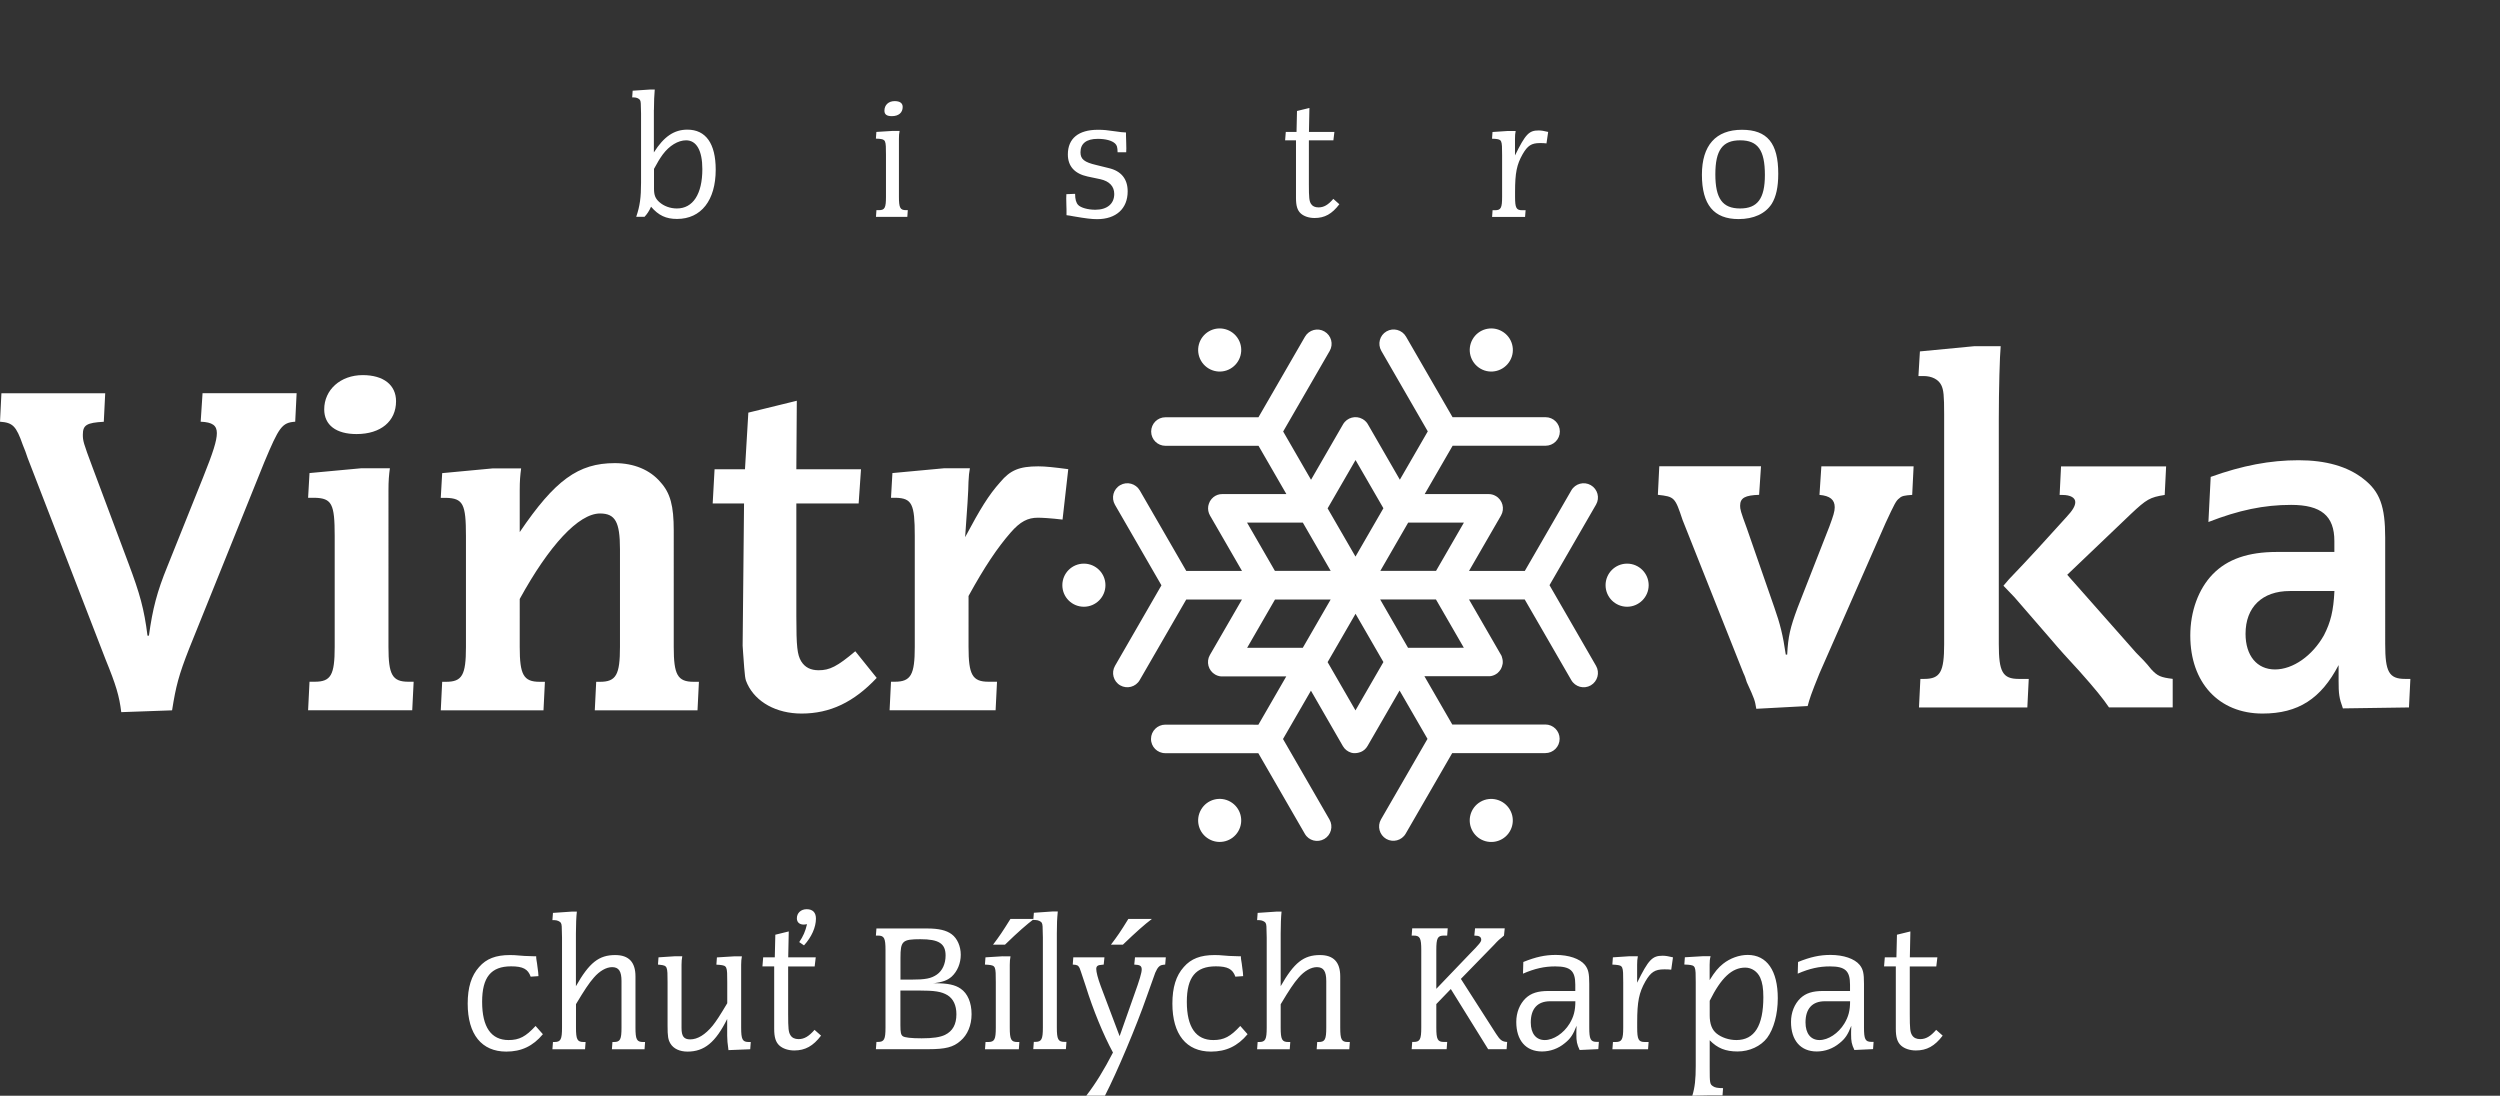
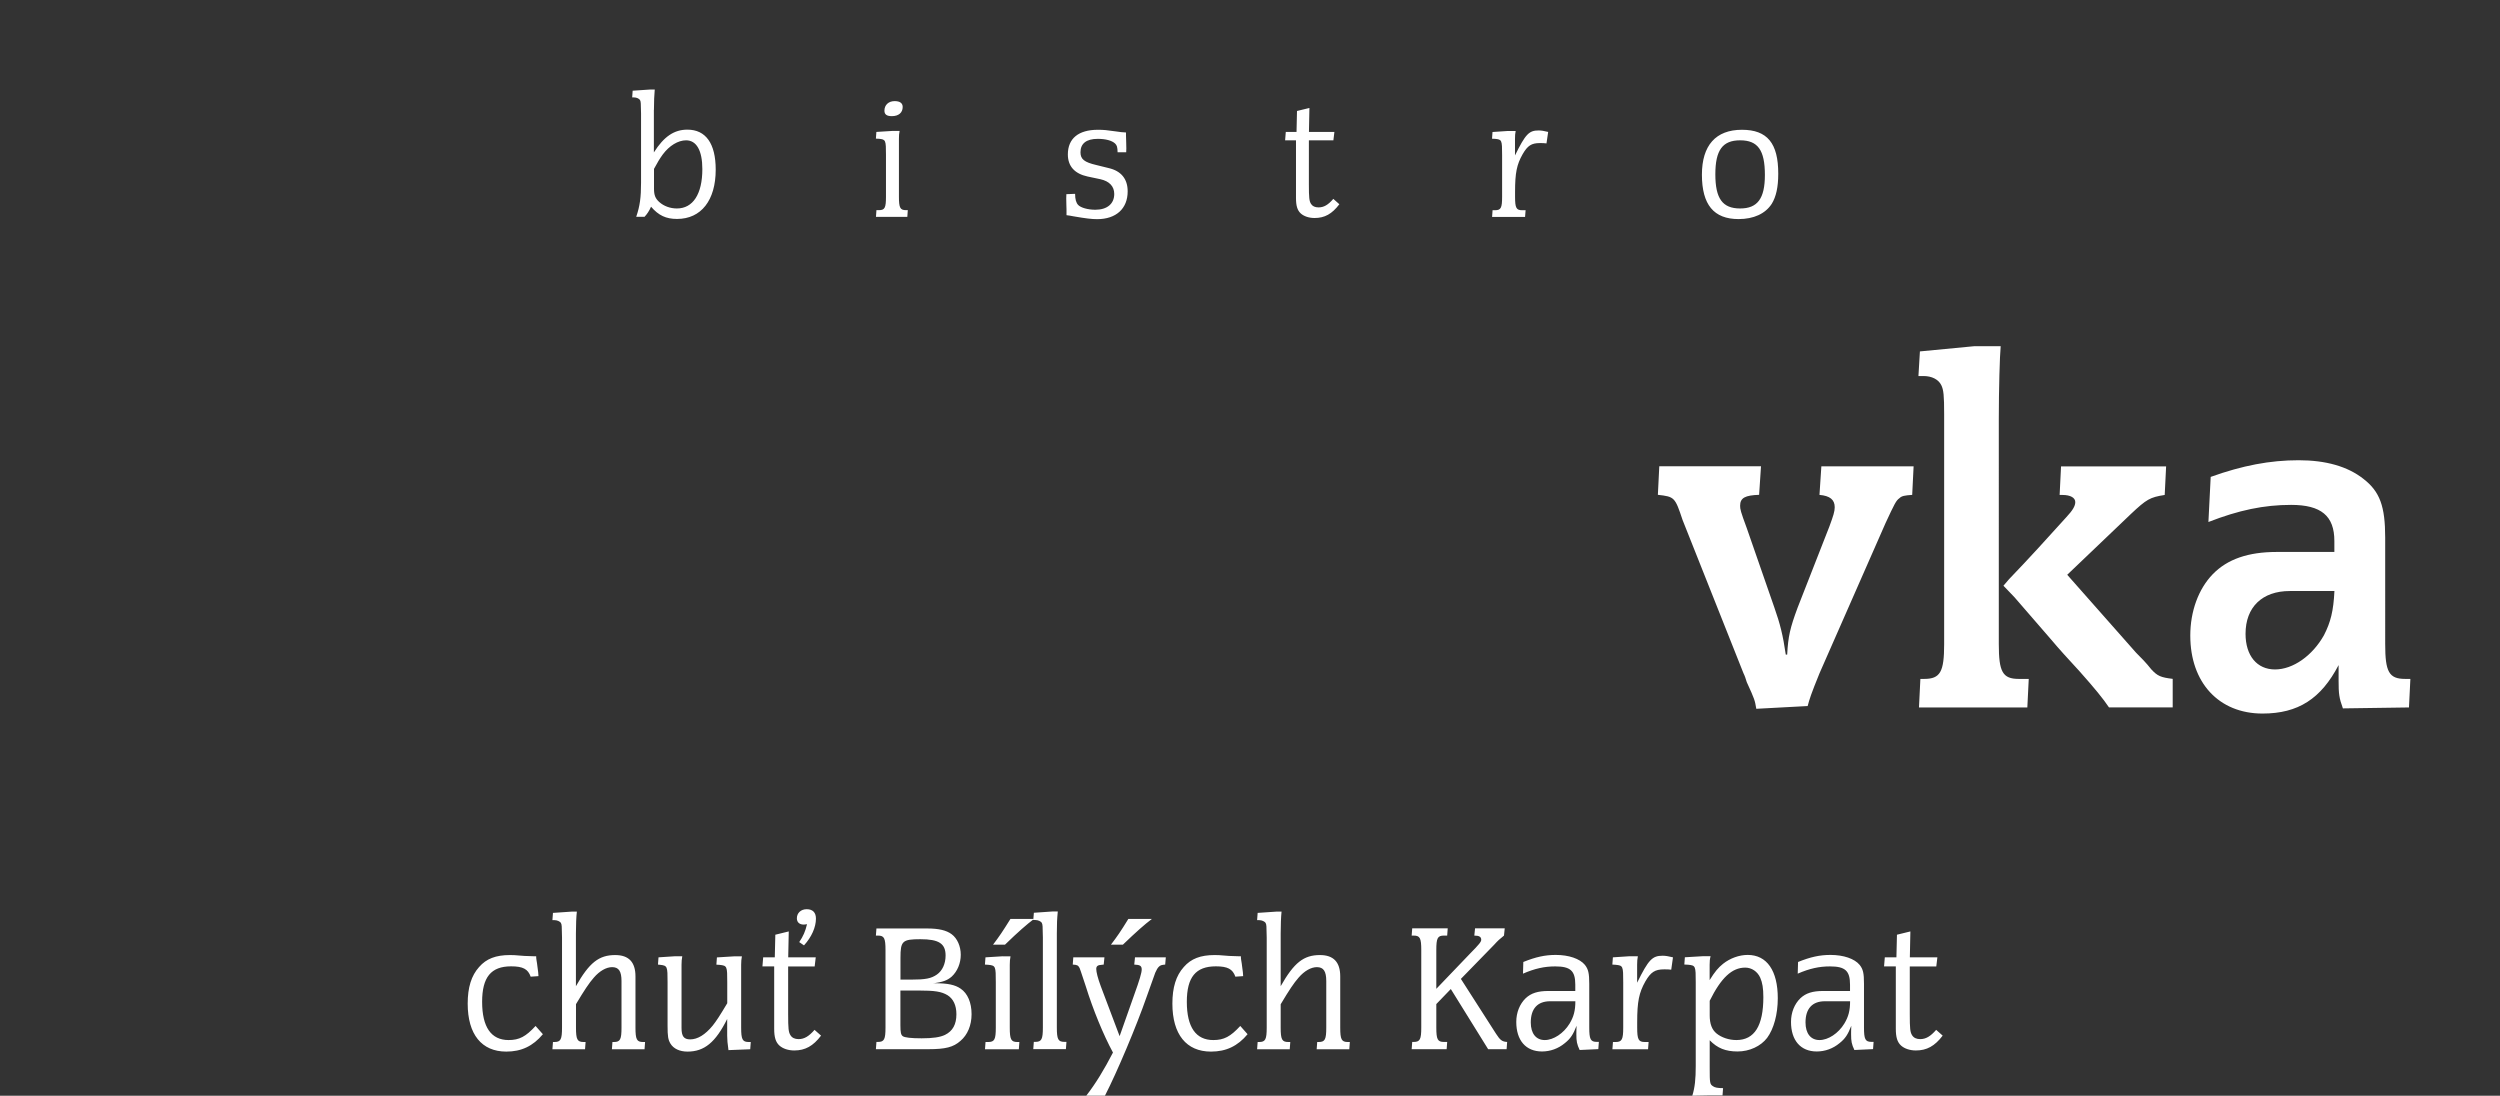
<svg xmlns="http://www.w3.org/2000/svg" version="1.1" id="Layer_1" x="0px" y="0px" viewBox="0 0 372.36 163.2" style="enable-background:new 0 0 372.36 163.2;" xml:space="preserve">
  <rect x="0" y="0" width="372.36" height="163.2" fill="#333333" stroke="none" />
  <style type="text/css">
	.st0{fill:#FFFFFF;}
</style>
-   <path class="st0" d="M144.24,88.8c2.41-4.39,4.32-7.22,6.3-9.49c1.42-1.63,2.55-2.2,4.04-2.2c0.64,0,1.91,0.07,3.68,0.28l0.85-7.51  c-2.12-0.28-3.4-0.42-4.46-0.42c-2.83,0-4.18,0.57-5.66,2.34c-1.77,1.98-2.97,3.97-5.24,8.21c0.28-3.75,0.5-7.08,0.5-8.21  c0.07-1.13,0.07-1.27,0.21-2.05h-3.89l-7.65,0.71l-0.21,3.68h0.71c2.41,0.07,2.83,0.92,2.83,5.66v16.57c0,4.11-0.57,5.17-2.97,5.17  h-0.57l-0.21,4.25h15.79l0.21-4.25h-1.27c-2.41,0-2.97-1.06-2.97-5.17V88.8z M127.89,74.99l0.35-5.1h-9.63l0.07-10.2l-7.22,1.77  l-0.5,8.43h-4.53l-0.28,5.1h4.67l-0.21,21.17l0.07,1.06c0.28,3.89,0.28,3.89,0.64,4.67c1.27,2.69,4.32,4.39,8.07,4.39  c4.25,0,7.79-1.7,11.19-5.31l-3.19-3.97c-2.69,2.27-3.82,2.83-5.45,2.83c-1.2,0-2.05-0.42-2.62-1.35c-0.57-0.99-0.71-2.12-0.71-6.66  V74.99H127.89z M77.4,89.23c4.39-8,8.78-12.75,11.97-12.75c2.27,0,2.97,1.27,2.97,5.31v14.59c0,4.11-0.57,5.17-2.97,5.17H88.8  l-0.21,4.25h15.3l0.21-4.25h-0.78c-2.41,0-2.97-1.06-2.97-5.17V79.03c0-3.68-0.5-5.59-1.98-7.22c-1.56-1.84-3.97-2.83-6.8-2.83  c-5.45,0-8.92,2.55-14.16,10.27v-6.23c0-1.42,0.07-2.2,0.21-3.26h-4.18l-7.58,0.71l-0.21,3.68h0.78c2.55,0.07,2.97,0.92,2.97,5.66  v16.57c0,4.18-0.57,5.17-2.97,5.17h-0.57l-0.21,4.25h15.3l0.21-4.25h-0.78c-2.41,0-2.97-1.06-2.97-5.17V89.23z M54.03,55.87  c-3.33,0-5.74,2.2-5.74,5.1c0,2.34,1.77,3.68,4.82,3.68c3.61,0,5.88-1.91,5.88-4.89C58.99,57.36,57.15,55.87,54.03,55.87z   M53.75,69.75l-7.65,0.71l-0.21,3.68h0.99c2.55,0.07,2.97,0.92,2.97,5.66v16.57c0,4.18-0.57,5.17-2.97,5.17H46.1l-0.21,4.25h15.51  l0.21-4.25h-0.78c-2.41,0-2.97-1.06-2.97-5.17V73.01c0-1.42,0.07-2.2,0.21-3.26H53.75z M25.63,105.8c0.57-3.61,0.99-5.24,2.55-9.21  l11.19-27.76c2.2-5.24,2.62-5.88,4.6-6.02l0.21-4.25H30.17l-0.28,4.25c1.77,0.07,2.41,0.57,2.41,1.7c0,1.13-0.57,2.9-2.05,6.59  l-5.31,13.24c-1.56,3.82-2.2,6.3-2.76,10.34h-0.21c-0.5-3.97-1.13-6.23-2.83-10.76l-5.38-14.37c-1.35-3.61-1.42-3.89-1.42-4.82  c0-1.42,0.57-1.77,3.12-1.91l0.21-4.25H0.21L0,62.81c1.91,0.14,2.41,0.64,3.4,3.47c0.28,0.64,0.5,1.27,0.71,1.91l11.61,30.02  c1.56,3.82,2.05,5.45,2.34,7.86L25.63,105.8z" />
  <path class="st0" d="M347.7,88.02c-0.14,2.97-0.57,4.67-1.56,6.59c-1.7,3.04-4.6,5.1-7.29,5.1c-2.69,0-4.39-2.05-4.39-5.31  c0-3.97,2.48-6.37,6.59-6.37H347.7z M328.93,77.75c4.53-1.77,8.28-2.55,12.32-2.55c4.46,0,6.44,1.63,6.44,5.38v1.63h-8.57  c-4.25,0-7.36,1.06-9.56,3.33c-2.12,2.2-3.33,5.52-3.33,9.13c0,7.01,4.25,11.61,10.76,11.61c5.31,0,8.71-2.2,11.33-7.22v2.34  c0,1.91,0.07,2.55,0.64,4.11l9.84-0.14l0.21-4.25h-0.78c-2.41,0-2.97-1.06-2.97-5.17V80.09c0-4.67-0.78-6.87-3.26-8.78  c-2.34-1.84-5.59-2.76-9.63-2.76c-4.25,0-8.36,0.78-13.1,2.48L328.93,77.75z M307.9,85.61l9.49-9.06c2.34-2.2,2.83-2.48,5.03-2.83  l0.21-4.25h-15.65l-0.21,4.25h0.42c1.2,0,1.91,0.42,1.91,1.06c0,0.57-0.35,1.2-1.35,2.27l-4.18,4.6c-1.42,1.56-2.83,3.04-4.32,4.6  c-0.07,0.07-0.35,0.42-0.85,0.99l1.63,1.7l5.52,6.37c1.06,1.27,2.48,2.83,4.18,4.67c2.27,2.55,3.54,4.11,4.39,5.38h9.49v-4.25  c-1.77-0.21-2.27-0.42-3.19-1.42c-0.78-0.99-1.49-1.7-2.27-2.48L307.9,85.61z M285.74,56.01h0.78c1.2,0,2.2,0.5,2.62,1.35  c0.35,0.71,0.43,1.56,0.43,4.32v34.27c0,4.11-0.57,5.17-2.97,5.17h-0.57l-0.21,4.25h16.14l0.21-4.25h-1.49  c-2.41,0-2.97-1.06-2.97-5.17V62.32c0-4.32,0.14-9.28,0.28-10.76h-3.89l-8.14,0.78L285.74,56.01z M269.24,105.16  c0.28-1.06,0.5-1.77,1.77-4.89l9.84-22.38c1.35-2.9,1.56-3.33,2.05-3.68c0.35-0.35,0.78-0.42,1.91-0.5l0.21-4.25h-13.74l-0.28,4.25  c1.56,0.14,2.27,0.71,2.27,1.84c0,0.64-0.21,1.27-0.78,2.83l-4.74,12.11c-1.13,3.04-1.42,4.32-1.56,7.01h-0.21  c-0.42-2.9-0.85-4.6-1.7-7.01l-4.11-11.83c-0.92-2.48-0.99-2.83-0.99-3.33c0-1.2,0.78-1.56,2.83-1.63l0.28-4.25h-15.15l-0.21,4.25  c2.48,0.28,2.55,0.35,3.68,3.75l9.06,22.8c0.21,0.42,0.35,0.85,0.5,1.35c1.2,2.62,1.2,2.69,1.42,3.97L269.24,105.16z" />
-   <path class="st0" d="M187.43,107.94l4.15-7.19l-9.39,0c-0.41,0.03-0.82-0.06-1.2-0.28c-1.02-0.59-1.37-1.9-0.78-2.92l4.77-8.25  l-8.3,0l-6.93,12c-0.59,1.02-1.89,1.36-2.9,0.78c-1.02-0.59-1.36-1.89-0.78-2.9l6.92-12l-6.93-12.01c-0.58-1.02-0.24-2.32,0.79-2.91  c1.02-0.59,2.32-0.23,2.91,0.78l6.93,12l8.3,0l-4.77-8.26c-0.25-0.44-0.33-0.92-0.26-1.38l0-0.02l0.01-0.03l0.01-0.03l0-0.02  c0.04-0.18,0.1-0.36,0.18-0.52c0.01-0.03,0.03-0.06,0.04-0.09l0.05-0.08c0.02-0.02,0.03-0.05,0.05-0.08c0.1-0.16,0.23-0.3,0.37-0.42  l0.01-0.01l0.02-0.02l0.02-0.02l0.01-0.01c0.36-0.29,0.82-0.47,1.33-0.46l9.54,0l-4.15-7.19l-13.86,0c-1.18,0-2.13-0.95-2.13-2.12  c0-1.18,0.95-2.13,2.12-2.13l13.86,0l6.93-12c0.59-1.02,1.89-1.37,2.9-0.78c1.02,0.59,1.37,1.89,0.78,2.9l-6.93,12l4.15,7.19  l4.77-8.26c0.59-1.02,1.9-1.37,2.92-0.78c0.38,0.22,0.67,0.54,0.85,0.9l4.69,8.13l4.16-7.2l-6.92-11.99  c-0.59-1.02-0.24-2.32,0.77-2.9c1.01-0.59,2.32-0.24,2.91,0.78l6.93,12l13.86,0c1.17,0,2.12,0.95,2.12,2.13  c0,1.17-0.95,2.12-2.13,2.12l-13.84,0l-4.16,7.2l9.47,0c0.38-0.01,0.77,0.08,1.12,0.29c1.02,0.59,1.36,1.89,0.78,2.9l-4.77,8.26  l8.31,0l6.93-12c0.59-1.02,1.89-1.36,2.9-0.78c1.02,0.59,1.37,1.89,0.78,2.9l-6.93,12l6.93,12.01c0.59,1.02,0.23,2.32-0.78,2.91  c-1.02,0.59-2.32,0.24-2.91-0.79l-6.93-12l-8.3,0l4.77,8.26l0.03,0.04l0.02,0.04l0,0.01l0.02,0.04l0,0.01l0.01,0.01l0.01,0.03  l0,0.01l0.02,0.04l0,0l0.01,0.03l0.01,0.02l0.01,0.03l0,0.02l0.01,0.04l0,0.01c0.1,0.29,0.13,0.6,0.1,0.9l-0.01,0.04l0,0.01  l-0.01,0.03l0,0.01l-0.01,0.04c-0.04,0.24-0.12,0.46-0.23,0.67l-0.05,0.08c-0.12,0.2-0.28,0.38-0.46,0.54l-0.03,0.03l-0.01,0  l-0.03,0.02l-0.01,0.01l-0.03,0.02c-0.24,0.18-0.53,0.3-0.83,0.36l-0.01,0l-0.04,0.01l-0.02,0l-0.03,0.01l-0.02,0l-0.03,0l-0.01,0  l-0.04,0.01l0,0l-0.04,0l-0.01,0l-0.01,0l-0.04,0l-0.01,0l-0.05,0l0,0l-0.05,0l-9.54,0l4.15,7.19l13.86,0  c1.18,0,2.13,0.95,2.13,2.13c0,1.18-0.95,2.13-2.13,2.13h-13.87l-6.93,12c-0.59,1.02-1.89,1.36-2.9,0.78  c-1.01-0.59-1.36-1.89-0.78-2.9l6.93-12l-4.16-7.2l-4.77,8.26c-0.24,0.42-0.6,0.73-1.02,0.9l-0.01,0l-0.03,0.01l-0.01,0  c-0.31,0.12-0.63,0.17-0.94,0.15l-0.01,0l-0.04,0l0,0l-0.04,0l-0.03-0.01l-0.01,0l-0.04,0l-0.01,0l-0.04-0.01l-0.01,0l-0.04-0.01  l-0.01,0l-0.03-0.01l-0.02,0l-0.03-0.01l-0.01,0l-0.03-0.01l-0.04-0.01l0,0c-0.49-0.15-0.94-0.48-1.22-0.97l-4.76-8.26l-4.16,7.2  l6.92,11.99c0.59,1.01,0.24,2.31-0.77,2.9c-1.02,0.59-2.32,0.25-2.9-0.77l-6.93-12.01l-13.86,0c-1.18,0-2.13-0.96-2.12-2.13  c0-1.17,0.96-2.12,2.13-2.12L187.43,107.94z M180.06,49.35c-1.53,0.89-2.06,2.85-1.17,4.39c0.89,1.53,2.85,2.06,4.38,1.17  c1.53-0.89,2.06-2.85,1.18-4.38C183.56,48.99,181.59,48.46,180.06,49.35z M158.23,87.16c0,1.78,1.43,3.21,3.21,3.21  c1.77,0,3.21-1.44,3.21-3.21c0-1.77-1.44-3.21-3.21-3.21C159.66,83.95,158.23,85.39,158.23,87.16z M180.06,124.97  c1.53,0.89,3.5,0.36,4.38-1.17c0.89-1.53,0.36-3.5-1.17-4.38c-1.54-0.89-3.5-0.36-4.38,1.17C178,122.13,178.52,124.09,180.06,124.97  z M223.72,124.98c1.53-0.88,2.06-2.85,1.17-4.38c-0.89-1.53-2.85-2.06-4.38-1.18c-1.54,0.89-2.06,2.85-1.17,4.39  C220.22,125.34,222.18,125.86,223.72,124.98z M245.56,87.16c0-1.77-1.44-3.21-3.21-3.21c-1.78,0-3.21,1.44-3.21,3.21  c0,1.78,1.44,3.21,3.21,3.21C244.11,90.37,245.56,88.93,245.56,87.16z M223.72,49.35c-1.53-0.89-3.5-0.36-4.38,1.17  c-0.89,1.54-0.36,3.5,1.17,4.39c1.53,0.89,3.5,0.36,4.39-1.18C225.79,52.2,225.26,50.23,223.72,49.35z M185.74,77.84l4.15,7.19h8.31  l-4.15-7.19L185.74,77.84z M197.74,75.72l4.15,7.18l4.16-7.2l-4.15-7.18L197.74,75.72z M185.75,96.49l8.29,0l4.15-7.19l-8.29,0  L185.75,96.49z M201.89,105.81l4.16-7.2l-4.15-7.19l-4.16,7.2L201.89,105.81z M218.03,96.48l-4.15-7.19l-8.31,0l4.15,7.2  L218.03,96.48z M218.04,77.84l-8.3,0l-4.15,7.19l8.3,0L218.04,77.84z" />
  <path class="st0" d="M259.18,20.9c2.64,0,3.69,1.45,3.69,5.16c0,3.52-1.1,4.99-3.69,4.99c-2.62,0-3.69-1.47-3.69-5.09  C255.49,22.37,256.56,20.9,259.18,20.9 M259.45,19.33c-3.89,0-5.96,2.32-5.96,6.69c0,4.47,1.77,6.61,5.46,6.61  c2.25,0,3.99-0.8,4.94-2.27c0.65-1.05,0.97-2.5,0.97-4.47C264.87,21.32,263.22,19.33,259.45,19.33z M230.59,19.65  c-0.57-0.15-1.05-0.22-1.42-0.22c-1.42,0-1.95,0.52-3.52,3.72v-2.47c0-0.5,0.02-0.77,0.1-1.17h-1.2l-2.25,0.15l-0.07,1l0.45,0.02  c1.02,0.1,1.05,0.17,1.05,2.42v6.21c0,1.65-0.17,2-1.05,2h-0.37l-0.07,1h4.91l0.08-1h-0.52c-0.87,0-1.05-0.35-1.05-2v-0.72  c0-2.84,0.25-4.07,1.12-5.61c0.75-1.3,1.32-1.67,2.59-1.67c0.4,0,0.6,0,0.97,0.05L230.59,19.65z M198.6,20.9l0.15-1.25h-3.79  l0.07-3.57l-1.85,0.45l-0.07,3.12h-1.6l-0.1,1.25h1.62v8.58c0,1.17,0.2,1.85,0.72,2.32c0.47,0.42,1.22,0.67,2.05,0.67  c1.5,0,2.59-0.6,3.69-2.05l-0.9-0.8c-0.77,0.9-1.42,1.27-2.2,1.27c-0.52,0-0.9-0.17-1.12-0.52c-0.27-0.42-0.32-0.95-0.32-2.89V20.9  H198.6z M167.74,22.7c0.02-0.25,0.02-0.47,0.02-0.6c0-0.22,0-0.65-0.02-0.92c-0.03-0.77-0.03-0.77-0.03-1v-0.45  c-0.55-0.02-0.92-0.07-1.45-0.15c-1.42-0.2-1.85-0.25-2.74-0.25c-2.89,0-4.47,1.3-4.47,3.67c0,1.75,1,2.87,2.94,3.29l1.9,0.4  c1.35,0.3,2.07,1.07,2.07,2.2c0,1.47-1.07,2.35-2.82,2.35c-1.1,0-2.15-0.3-2.54-0.7c-0.32-0.32-0.47-0.87-0.47-1.67l-1.3,0.05  c-0.02,0.27-0.02,0.52-0.02,0.62c0,0.25,0,0.7,0.02,1l0.02,0.67v0.37v0.47c0.37,0.05,0.57,0.07,1.05,0.17  c1.85,0.32,2.72,0.42,3.52,0.42c2.82,0,4.54-1.57,4.54-4.14c0-1.85-0.97-3.04-2.84-3.47l-1.82-0.45c-1.8-0.42-2.37-0.87-2.37-1.9  c0-1.3,0.87-2,2.57-2c1.17,0,2.12,0.25,2.59,0.7c0.27,0.27,0.35,0.52,0.37,1.3H167.74z M133.25,15.06c-0.9,0-1.52,0.57-1.52,1.42  c0,0.57,0.35,0.82,1.1,0.82c1.02,0,1.62-0.52,1.62-1.37C134.45,15.36,134.03,15.06,133.25,15.06z M132.93,19.5l-2.4,0.15l-0.07,1  l0.45,0.02c1.02,0.1,1.05,0.2,1.05,2.42v6.21c0,1.65-0.17,2-1.05,2h-0.37l-0.07,1h4.67l0.07-1h-0.27c-0.87,0-1.05-0.35-1.05-2v-8.63  c0-0.5,0.02-0.75,0.1-1.17H132.93z M97.4,25.17c0.55-1.02,0.85-1.52,1.32-2.17c0.97-1.3,2.27-2.1,3.47-2.1  c1.55,0,2.42,1.52,2.42,4.29c0,3.72-1.4,5.86-3.79,5.86c-1,0-1.95-0.35-2.64-0.97c-0.57-0.52-0.77-1.02-0.77-1.97V25.17z   M97.4,16.36c0-1.07,0.05-2.37,0.12-3.02h-0.77l-2.52,0.17l-0.07,1h0.27c0.37,0,0.77,0.17,0.9,0.4c0.12,0.25,0.12,0.35,0.15,2.02  v10.25c0,2.22-0.17,3.52-0.72,5.11H96c0.37-0.4,0.67-0.82,0.97-1.5c1.12,1.3,2.22,1.82,3.87,1.82c3.59,0,5.76-2.77,5.76-7.34  c0-3.89-1.47-5.96-4.22-5.96c-1.97,0-3.49,1.02-4.99,3.39V16.36z" />
  <path class="st0" d="M288.4,143.94l0.16-1.35h-4.1l0.08-3.86l-2,0.49l-0.08,3.37h-1.73l-0.11,1.35h1.75v9.28  c0,1.27,0.22,2,0.78,2.51c0.51,0.46,1.32,0.73,2.21,0.73c1.62,0,2.81-0.65,3.99-2.21l-0.97-0.86c-0.84,0.97-1.54,1.38-2.37,1.38  c-0.57,0-0.97-0.19-1.21-0.57c-0.3-0.46-0.35-1.02-0.35-3.13v-7.12H288.4z M275.56,149.14c0,1.38-0.24,2.29-0.86,3.32  c-0.89,1.46-2.4,2.45-3.7,2.45c-1.29,0-2.08-0.97-2.08-2.62c0-2.05,1-3.16,2.89-3.16H275.56z M267.76,145.02  c1.75-0.76,3.18-1.08,4.8-1.08c2.27,0,2.99,0.65,2.99,2.72v0.94h-3.99c-1.59,0-2.59,0.32-3.4,1.08c-0.89,0.86-1.4,2.13-1.4,3.53  c0,2.75,1.43,4.4,3.83,4.4c1.24,0,2.43-0.43,3.4-1.24c0.84-0.67,1.24-1.27,1.75-2.59c-0.03,0.65-0.03,0.94-0.03,1.29  c0,1.02,0.08,1.46,0.49,2.32l2.78-0.13l0.08-1.08h-0.3c-0.94,0-1.13-0.38-1.13-2.16v-6.5c0-1.56-0.13-2.16-0.65-2.81  c-0.76-0.92-2.4-1.48-4.34-1.48c-1.59,0-2.97,0.3-4.83,1.05L267.76,145.02z M254.65,149.06c1.7-3.43,3.32-4.94,5.29-4.94  c0.97,0,1.83,0.59,2.24,1.51c0.32,0.73,0.46,1.56,0.46,2.89c0,4.26-1.32,6.39-4.02,6.39c-1.11,0-2.21-0.38-2.94-0.97  c-0.7-0.57-1.03-1.43-1.03-2.72V149.06z M254.65,154.94c1.16,1.19,2.37,1.67,4.15,1.67s3.45-0.78,4.4-2.02  c1-1.35,1.59-3.53,1.59-5.91c0-4.1-1.62-6.45-4.48-6.45c-1.27,0-2.62,0.49-3.67,1.32c-0.73,0.59-1.21,1.16-2,2.43v-2.29  c0-0.54,0.03-0.84,0.14-1.27h-1.13l-2.7,0.16l-0.08,1.08l0.57,0.03c1.11,0.11,1.13,0.19,1.13,2.62v12.44c0,2-0.13,3.21-0.51,4.45  c1.16-0.03,2.21-0.05,2.64-0.05h1.86l0.08-1.08c-0.78,0-1.21-0.08-1.48-0.27c-0.49-0.32-0.51-0.43-0.51-2.81V154.94z M249.18,142.59  c-0.62-0.16-1.13-0.24-1.54-0.24c-1.54,0-2.1,0.57-3.8,4.02v-2.67c0-0.54,0.03-0.84,0.11-1.27h-1.29l-2.43,0.16l-0.08,1.08  l0.49,0.03c1.11,0.11,1.13,0.19,1.13,2.62v6.72c0,1.78-0.19,2.16-1.13,2.16h-0.4l-0.08,1.08h5.31l0.08-1.08h-0.57  c-0.94,0-1.13-0.38-1.13-2.16v-0.78c0-3.08,0.27-4.4,1.21-6.07c0.81-1.4,1.43-1.81,2.81-1.81c0.43,0,0.65,0,1.05,0.05L249.18,142.59  z M234.64,149.14c0,1.38-0.24,2.29-0.86,3.32c-0.89,1.46-2.4,2.45-3.7,2.45c-1.29,0-2.08-0.97-2.08-2.62c0-2.05,1-3.16,2.89-3.16  H234.64z M226.84,145.02c1.75-0.76,3.18-1.08,4.8-1.08c2.27,0,2.99,0.65,2.99,2.72v0.94h-3.99c-1.59,0-2.59,0.32-3.4,1.08  c-0.89,0.86-1.4,2.13-1.4,3.53c0,2.75,1.43,4.4,3.83,4.4c1.24,0,2.43-0.43,3.4-1.24c0.84-0.67,1.24-1.27,1.75-2.59  c-0.03,0.65-0.03,0.94-0.03,1.29c0,1.02,0.08,1.46,0.49,2.32l2.78-0.13l0.08-1.08h-0.3c-0.94,0-1.13-0.38-1.13-2.16v-6.5  c0-1.56-0.14-2.16-0.65-2.81c-0.76-0.92-2.4-1.48-4.34-1.48c-1.59,0-2.97,0.3-4.83,1.05L226.84,145.02z M217.59,145.8l4.94-5.07  c0.67-0.73,0.73-0.76,1.48-1.38l0.11-1.08h-4.42l-0.11,1.08c0.73,0,1.03,0.19,1.03,0.62c0,0.3-0.27,0.65-1.7,2.1l-4.99,5.21v-5.77  c0-1.78,0.19-2.16,1.13-2.16h0.49l0.08-1.08h-5.29l-0.08,1.08h0.3c0.94,0,1.13,0.38,1.13,2.16v11.52c0,1.78-0.19,2.16-1.13,2.16  h-0.22l-0.08,1.08h5.21l0.08-1.08h-0.49c-0.94,0-1.13-0.38-1.13-2.16v-3.48l2.16-2.24l5.56,8.96h2.75l0.08-1.08  c-0.73-0.03-1.05-0.27-1.65-1.21L217.59,145.8z M190.75,149.58c1.24-2.08,1.97-3.18,2.67-3.97c0.86-1,1.86-1.56,2.72-1.56  c1,0,1.4,0.62,1.4,2.08v6.91c0,1.78-0.19,2.16-1.13,2.16h-0.22l-0.08,1.08h4.86l0.08-1.08h-0.3c-0.94,0-1.13-0.38-1.13-2.16v-7.61  c0-2.13-1-3.18-3.02-3.18c-2.43,0-3.86,1.13-5.85,4.64v-7.85c0-1.24,0.05-2.54,0.13-3.26h-0.78l-2.78,0.19l-0.08,1.08h0.3  c0.4,0,0.84,0.19,0.97,0.43c0.13,0.27,0.13,0.35,0.16,2.18v13.38c0,1.78-0.19,2.16-1.13,2.16h-0.22l-0.08,1.08h4.86l0.08-1.08h-0.3  c-0.94,0-1.13-0.38-1.13-2.16V149.58z M184.73,152.81c-1.46,1.59-2.43,2.1-4.02,2.1c-2.59,0-3.94-1.92-3.94-5.69  c0-3.67,1.32-5.29,4.32-5.29c1.75,0,2.51,0.4,2.91,1.54l1.16-0.08c-0.03-0.43-0.03-0.65-0.16-1.48l-0.05-0.4  c-0.05-0.24-0.08-0.4-0.08-0.49c-0.03-0.22-0.05-0.32-0.05-0.59h-0.32c-0.3,0-1.19-0.03-1.43-0.05c-1.62-0.13-1.62-0.13-2.16-0.13  c-2.1,0-3.51,0.54-4.59,1.78c-1.16,1.29-1.7,3.05-1.7,5.45c0,4.59,2.08,7.15,5.75,7.15c2.24,0,3.97-0.81,5.45-2.59L184.73,152.81z   M167.25,140.7c2.02-1.94,3.21-2.99,4.32-3.83h-3.51c-1.19,1.94-1.65,2.59-2.59,3.83H167.25z M173.64,142.59h-4.59l-0.11,1.08  c0.86,0.03,1.11,0.19,1.11,0.73c0,0.49-0.32,1.56-1.11,3.75l-2.18,6.18l-2.81-7.45c-0.43-1.16-0.67-2.1-0.67-2.56  c0-0.43,0.24-0.59,0.84-0.62l0.27-0.03l0.11-1.08h-4.64l-0.08,1.08c0.65,0.03,0.81,0.11,1.02,0.51c0.05,0.13,0.16,0.4,0.92,2.72  c1.08,3.48,2.62,7.23,4.05,9.87c-1.32,2.56-2.59,4.64-3.97,6.42h2.78c1.78-3.45,4.72-10.44,6.2-14.7c0.81-2.27,1.27-3.53,1.29-3.61  c0.16-0.38,0.38-0.76,0.54-0.89c0.22-0.22,0.38-0.27,0.94-0.32L173.64,142.59z M153.9,137.03h0.3c0.4,0,0.84,0.19,0.97,0.43  c0.13,0.27,0.13,0.38,0.16,2.18v13.38c0,1.78-0.19,2.16-1.13,2.16h-0.22l-0.08,1.08h4.86l0.08-1.08h-0.3  c-0.94,0-1.13-0.38-1.13-2.16v-14l0.03-1.78c0.03-0.46,0.05-0.92,0.11-1.48h-0.81l-2.75,0.19L153.9,137.03z M149.69,140.7  c2-1.94,3.21-2.99,4.32-3.83h-3.51c-1.21,1.94-1.65,2.59-2.59,3.83H149.69z M149.37,142.43l-2.59,0.16l-0.08,1.08l0.49,0.03  c1.11,0.11,1.13,0.22,1.13,2.62v6.72c0,1.78-0.19,2.16-1.13,2.16h-0.4l-0.08,1.08h5.04l0.08-1.08h-0.3c-0.94,0-1.13-0.38-1.13-2.16  v-9.33c0-0.54,0.03-0.81,0.11-1.27H149.37z M134.12,147.53h2.59c2.56,0,3.51,0.16,4.42,0.7c0.86,0.54,1.32,1.51,1.32,2.83  c0,1.51-0.54,2.51-1.7,3.08c-0.73,0.35-1.81,0.51-3.48,0.51c-1.56,0-2.54-0.11-2.81-0.32c-0.27-0.19-0.35-0.57-0.35-1.62V147.53z   M134.12,145.91v-3.24c0-2.51,0.27-2.78,2.97-2.78c2.75,0,3.75,0.65,3.75,2.43c0,1.24-0.49,2.27-1.29,2.83  c-0.86,0.59-1.67,0.76-3.94,0.76H134.12z M130.54,138.27l-0.08,1.08h0.3c0.94,0,1.13,0.38,1.13,2.16v11.52  c0,1.78-0.19,2.16-1.13,2.16h-0.22l-0.08,1.08h7.85c2.51,0,3.7-0.3,4.75-1.24c1.05-0.89,1.65-2.32,1.65-3.97  c0-1.73-0.59-3.1-1.62-3.8c-0.81-0.57-1.92-0.81-3.72-0.81c-0.05,0-0.24,0-0.43,0.03c1.48-0.22,2.13-0.43,2.81-1.02  c0.84-0.78,1.35-1.97,1.35-3.26c0-1.24-0.51-2.43-1.35-3.05c-0.78-0.59-1.94-0.86-3.64-0.86H130.54z M119.75,140.81  c1.13-1.24,1.78-2.7,1.78-3.99c0-0.92-0.49-1.4-1.38-1.4c-0.86,0-1.46,0.57-1.46,1.35c0,0.59,0.38,0.94,1.02,0.94  c0.03,0,0.16,0,0.3-0.03l0.19-0.03c-0.24,1.05-0.57,1.81-1.16,2.67L119.75,140.81z M121.34,143.94l0.16-1.35h-4.1l0.08-3.86l-2,0.49  l-0.08,3.37h-1.73l-0.11,1.35h1.75v9.28c0,1.27,0.22,2,0.78,2.51c0.51,0.46,1.32,0.73,2.21,0.73c1.62,0,2.81-0.65,3.99-2.21  l-0.97-0.86c-0.84,0.97-1.54,1.38-2.37,1.38c-0.57,0-0.97-0.19-1.21-0.57c-0.3-0.46-0.35-1.02-0.35-3.13v-7.12H121.34z   M108.31,149.44c-1.11,1.86-1.62,2.64-2.16,3.32c-1.11,1.35-2.24,2.05-3.35,2.05c-0.94,0-1.29-0.46-1.29-1.7v-9.41  c0-0.54,0.03-0.81,0.11-1.27h-1.11l-2.43,0.16L98,143.67l0.3,0.03c1.11,0.13,1.13,0.22,1.13,2.62v6.45c0,1.59,0.08,2.08,0.43,2.67  c0.46,0.76,1.38,1.19,2.54,1.19c2.51,0,4.18-1.38,5.91-4.86v2.51c0,0.59,0.05,1.11,0.19,2.13l3.24-0.13l0.08-1.08h-0.3  c-0.94,0-1.13-0.38-1.13-2.16v-9.33c0-0.54,0.03-0.81,0.11-1.27h-1.13l-2.59,0.16l-0.08,1.08l0.49,0.03  c1.11,0.13,1.13,0.19,1.13,2.62V149.44z M85.78,149.58c1.24-2.08,1.97-3.18,2.67-3.97c0.86-1,1.86-1.56,2.72-1.56  c1,0,1.4,0.62,1.4,2.08v6.91c0,1.78-0.19,2.16-1.13,2.16h-0.22l-0.08,1.08h4.86l0.08-1.08h-0.3c-0.94,0-1.13-0.38-1.13-2.16v-7.61  c0-2.13-1-3.18-3.02-3.18c-2.43,0-3.86,1.13-5.85,4.64v-7.85c0-1.24,0.05-2.54,0.14-3.26h-0.78l-2.78,0.19l-0.08,1.08h0.3  c0.4,0,0.84,0.19,0.97,0.43c0.13,0.27,0.13,0.35,0.16,2.18v13.38c0,1.78-0.19,2.16-1.13,2.16h-0.22l-0.08,1.08h4.86l0.08-1.08h-0.3  c-0.94,0-1.13-0.38-1.13-2.16V149.58z M79.77,152.81c-1.46,1.59-2.43,2.1-4.02,2.1c-2.59,0-3.94-1.92-3.94-5.69  c0-3.67,1.32-5.29,4.32-5.29c1.75,0,2.51,0.4,2.91,1.54l1.16-0.08c-0.03-0.43-0.03-0.65-0.16-1.48l-0.05-0.4  c-0.05-0.24-0.08-0.4-0.08-0.49c-0.03-0.22-0.05-0.32-0.05-0.59h-0.32c-0.3,0-1.19-0.03-1.43-0.05c-1.62-0.13-1.62-0.13-2.16-0.13  c-2.1,0-3.51,0.54-4.59,1.78c-1.16,1.29-1.7,3.05-1.7,5.45c0,4.59,2.08,7.15,5.75,7.15c2.24,0,3.97-0.81,5.45-2.59L79.77,152.81z" />
</svg>